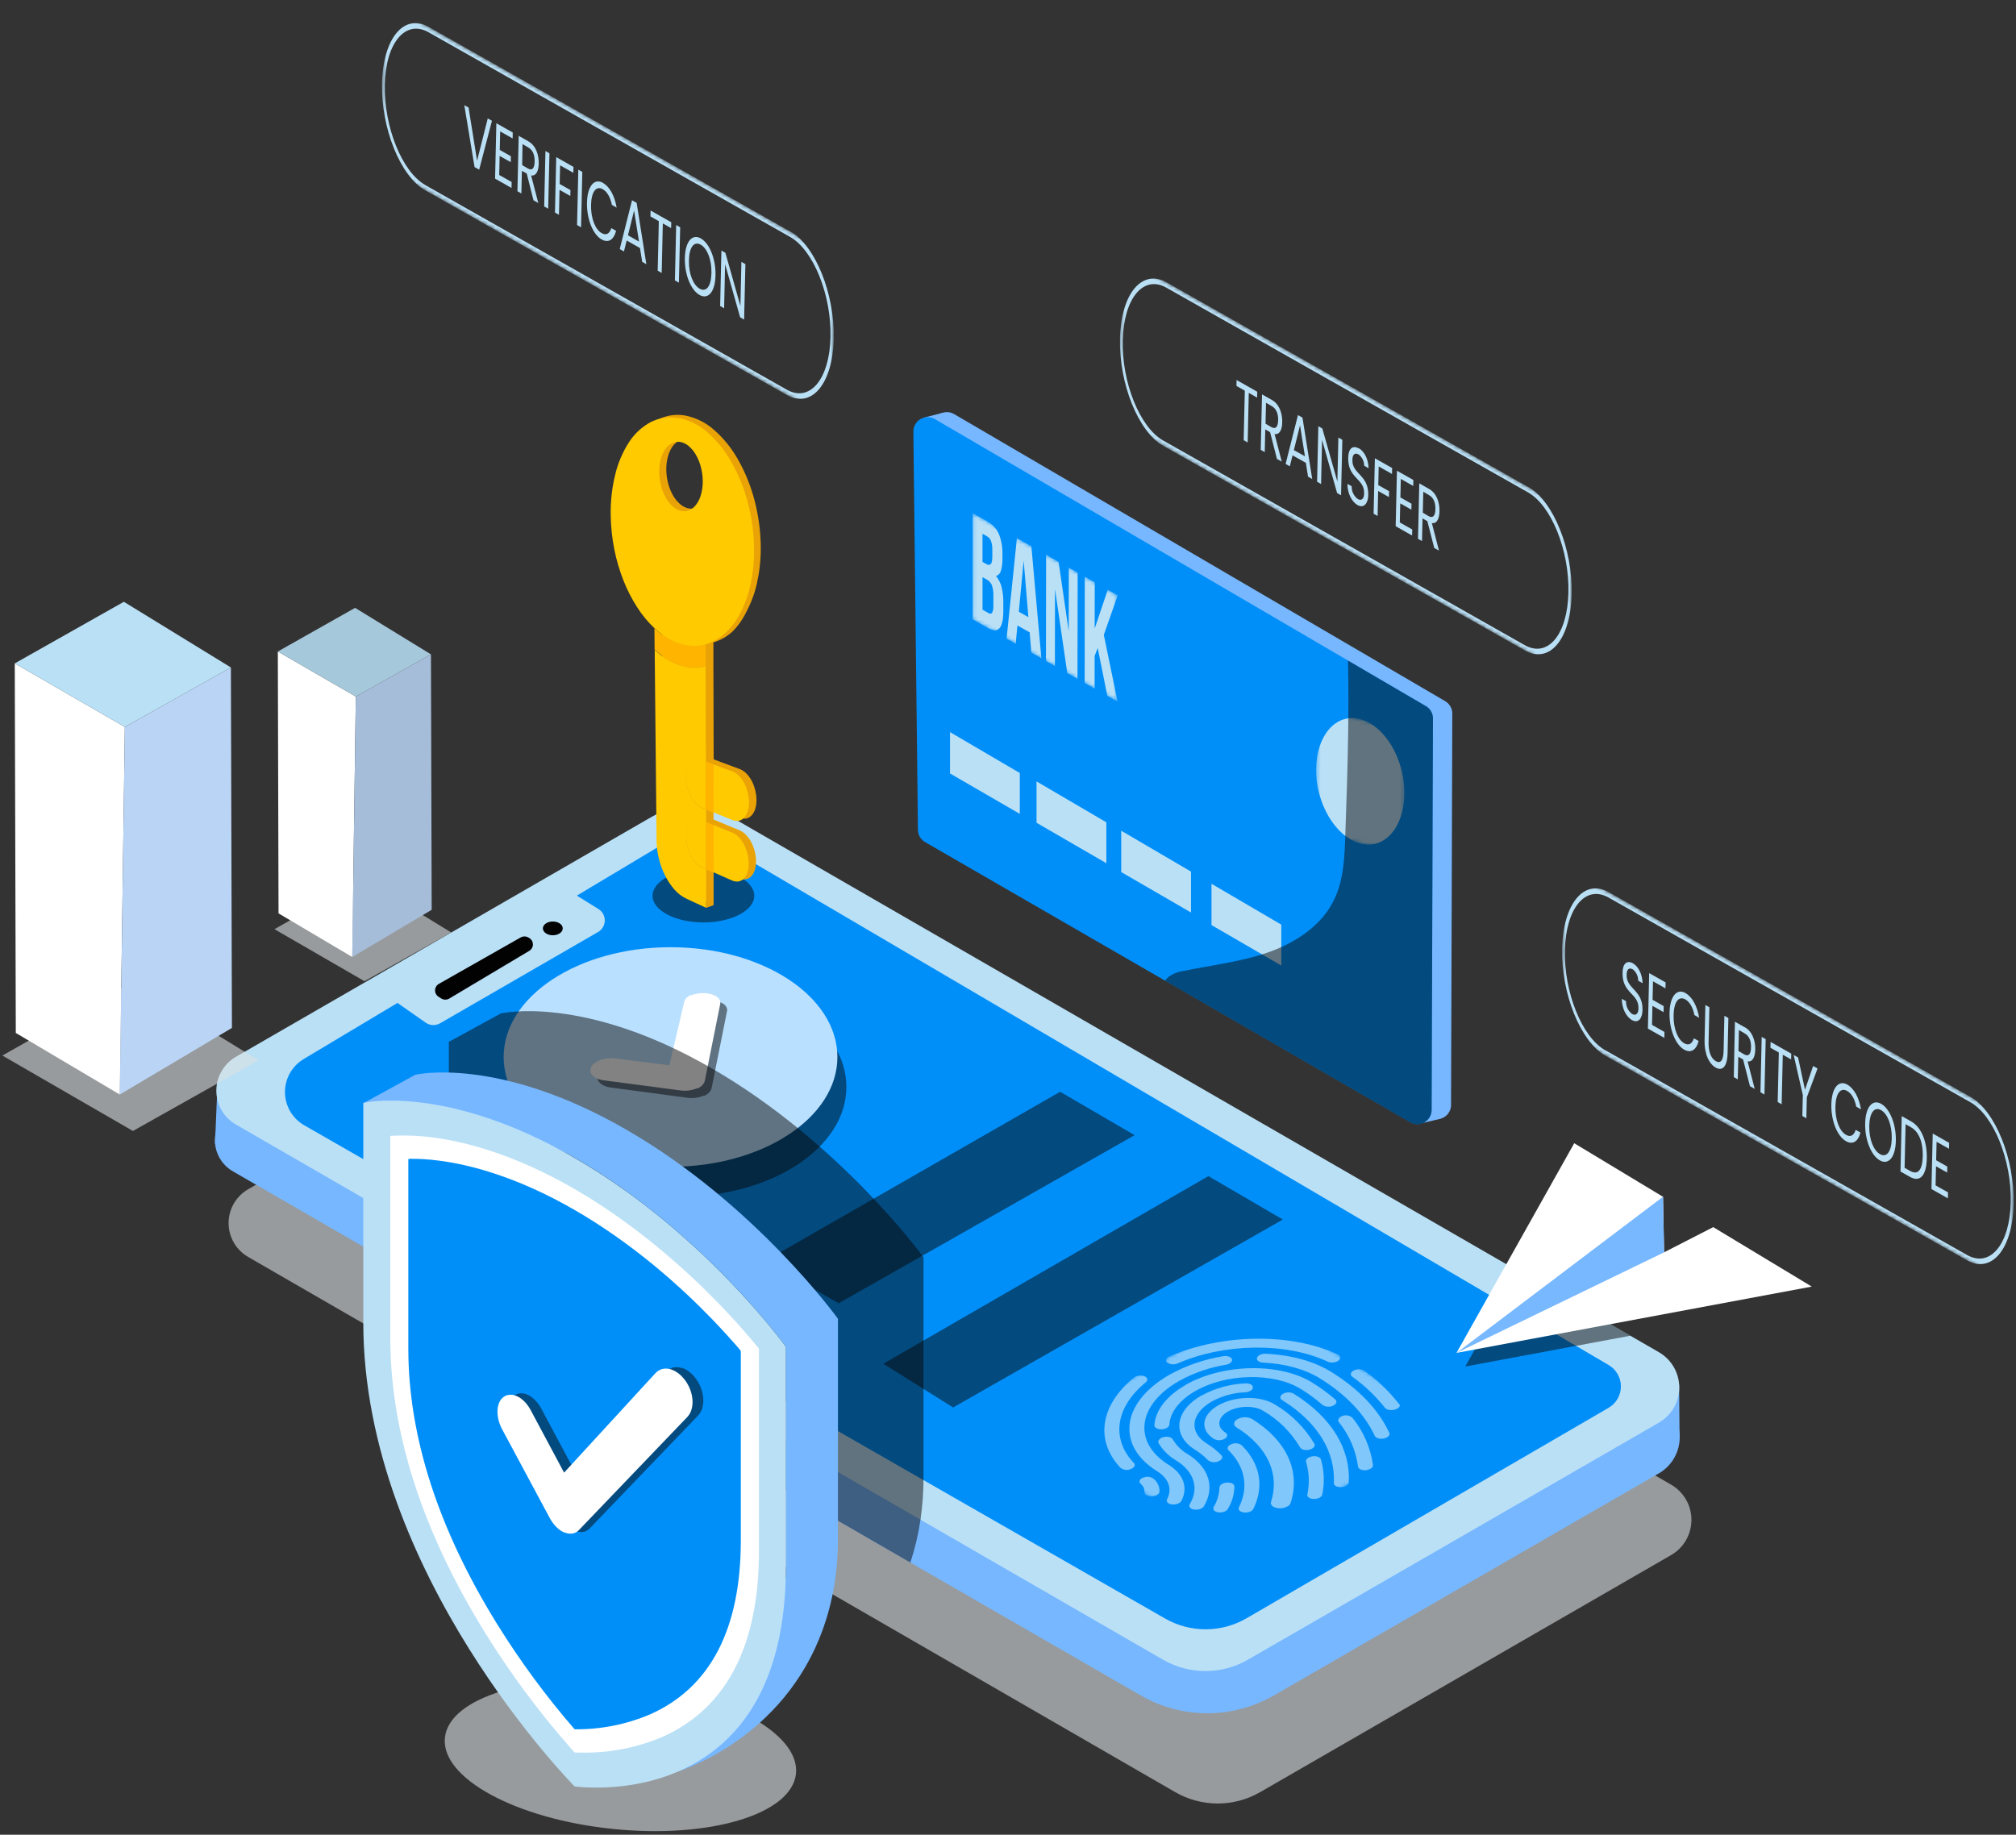
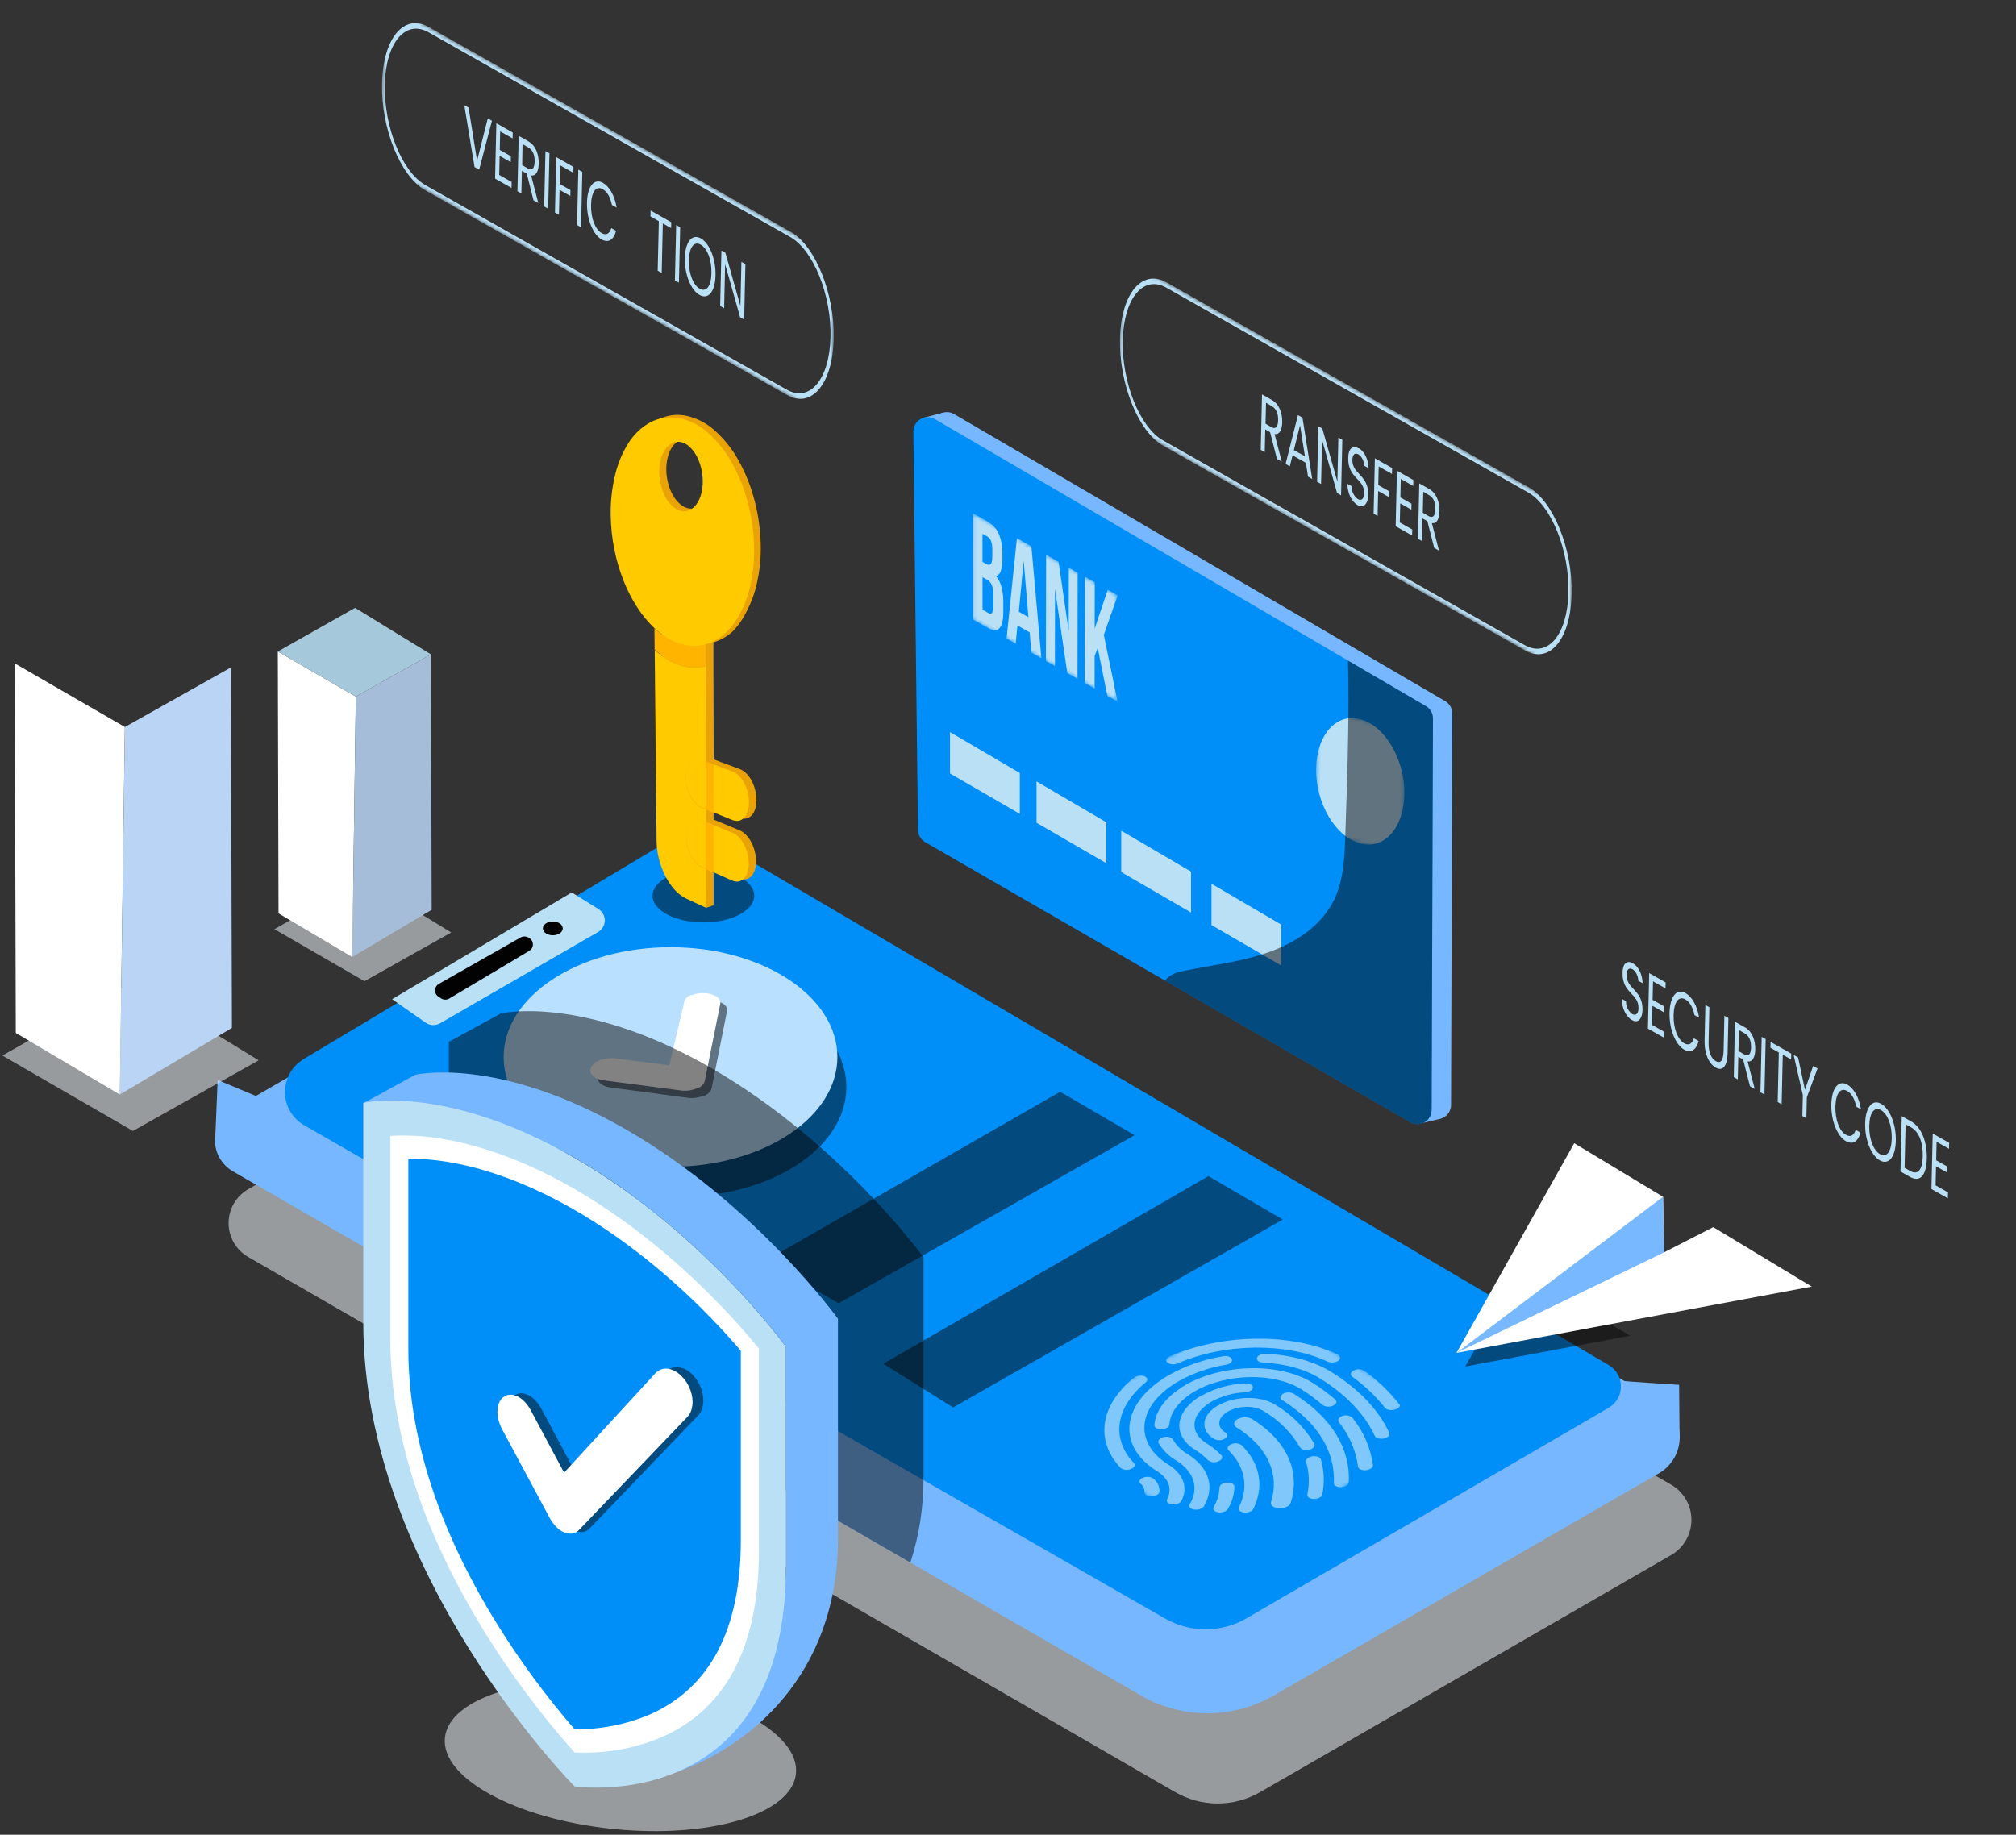
<svg xmlns="http://www.w3.org/2000/svg" width="535" height="487" viewBox="0 0 535 487" fill="none">
  <rect x="0" y="0" width="535" height="487" fill="#333333" stroke="none" />
  <path opacity="0.6" d="M443.462 412.769L334.395 475.696C330.973 477.668 327.094 478.705 323.145 478.705C319.197 478.705 315.317 477.668 311.896 475.696L65.851 333.63C64.274 332.719 62.965 331.41 62.054 329.833C61.143 328.256 60.664 326.467 60.664 324.646C60.664 322.826 61.143 321.037 62.054 319.46C62.965 317.883 64.274 316.574 65.851 315.663L176.134 252.023C179.362 250.155 183.024 249.172 186.753 249.172C190.482 249.172 194.145 250.155 197.372 252.023L406.269 372.587L435.896 389.685L443.472 394.071C445.113 395.019 446.475 396.382 447.423 398.024C448.37 399.666 448.868 401.528 448.867 403.423C448.866 405.318 448.366 407.179 447.417 408.82C446.469 410.461 445.105 411.823 443.462 412.769Z" fill="#DAE1E5" />
  <path d="M440.154 391.102L338.077 450.009C332.702 453.115 326.603 454.751 320.394 454.751C314.186 454.751 308.087 453.115 302.711 450.009L241.593 414.752L119.476 344.212L61.848 310.93C60.387 310.101 59.172 308.899 58.326 307.447C57.481 305.995 57.035 304.344 57.035 302.664C57.035 300.984 57.481 299.334 58.326 297.882C59.172 296.43 60.387 295.228 61.848 294.398L181.005 225.586C181.898 225.065 182.914 224.79 183.948 224.79C184.982 224.79 185.997 225.065 186.89 225.586L440.154 371.801C441.858 372.774 443.274 374.179 444.259 375.876C445.245 377.572 445.763 379.499 445.763 381.461C445.763 383.423 445.245 385.349 444.259 387.046C443.274 388.742 441.858 390.148 440.154 391.12V391.102Z" fill="#77B7FF" />
  <path d="M445.6 367.58L445.719 381.607L427.652 386.505C427.652 386.505 429.708 366.401 430.12 366.501C430.531 366.602 445.6 367.58 445.6 367.58Z" fill="#77B7FF" />
  <path d="M57.762 286.658L57.059 303.61L96.82 302.998L57.762 286.658Z" fill="#77B7FF" />
-   <path d="M440.235 377.614L331.149 440.541C327.727 442.512 323.848 443.55 319.899 443.55C315.951 443.55 312.071 442.512 308.65 440.541L62.605 298.483C61.026 297.574 59.714 296.264 58.802 294.686C57.89 293.108 57.41 291.318 57.41 289.496C57.41 287.673 57.89 285.883 58.802 284.305C59.714 282.727 61.026 281.418 62.605 280.508L172.843 216.868C176.07 215 179.733 214.017 183.462 214.017C187.19 214.017 190.853 215 194.081 216.868L403.023 337.441L432.65 354.539L440.235 358.916C441.876 359.863 443.24 361.226 444.188 362.867C445.135 364.508 445.635 366.37 445.635 368.265C445.635 370.16 445.135 372.022 444.188 373.663C443.24 375.304 441.876 376.667 440.235 377.614Z" fill="#BAE0F6" />
  <path d="M80.589 281.101L105.528 266.178L178.517 222.505C180.09 221.572 181.884 221.08 183.713 221.08C185.541 221.08 187.335 221.572 188.908 222.505L426.901 362.324C427.891 362.904 428.712 363.732 429.282 364.727C429.852 365.721 430.152 366.848 430.152 367.995C430.152 369.141 429.852 370.268 429.282 371.263C428.712 372.258 427.891 373.086 426.901 373.665L330.819 429.529C327.537 431.441 323.808 432.454 320.009 432.467C316.21 432.48 312.475 431.492 309.179 429.602L80.754 298.693C79.21 297.809 77.924 296.537 77.024 295.002C76.124 293.467 75.642 291.723 75.625 289.944C75.609 288.165 76.058 286.413 76.929 284.862C77.8 283.31 79.062 282.014 80.589 281.101Z" fill="#008FF9" />
  <path d="M112.941 271.424L104.059 265.21L151.725 236.881L158.762 241.249C159.294 241.567 159.734 242.018 160.038 242.558C160.342 243.098 160.499 243.708 160.495 244.328C160.49 244.948 160.323 245.556 160.011 246.091C159.699 246.627 159.253 247.071 158.716 247.381L116.779 271.616C116.188 271.954 115.512 272.116 114.832 272.082C114.152 272.048 113.496 271.82 112.941 271.424Z" fill="#BAE0F6" />
  <g style="mix-blend-mode:soft-light">
    <path d="M116.478 261.143L138.154 248.834C138.467 248.654 138.822 248.56 139.182 248.56C139.543 248.56 139.898 248.654 140.211 248.834L140.43 248.962C140.732 249.136 140.982 249.386 141.157 249.687C141.331 249.989 141.423 250.331 141.423 250.68C141.423 251.028 141.331 251.37 141.157 251.672C140.982 251.973 140.732 252.224 140.43 252.398L119.229 265.045C118.897 265.243 118.516 265.343 118.13 265.335C117.744 265.327 117.368 265.211 117.044 265L116.341 264.543C116.056 264.353 115.826 264.094 115.67 263.789C115.515 263.485 115.441 263.146 115.455 262.804C115.469 262.463 115.57 262.131 115.749 261.84C115.928 261.549 116.179 261.309 116.478 261.143Z" fill="#020202" />
  </g>
  <g style="mix-blend-mode:soft-light">
    <path d="M149.339 246.421C149.339 247.445 148.16 248.249 146.698 248.249C145.236 248.249 144.066 247.418 144.066 246.421C144.066 245.425 145.245 244.594 146.698 244.594C148.151 244.594 149.339 245.398 149.339 246.421Z" fill="#020202" />
  </g>
  <g opacity="0.5">
    <mask id="mask0_8907_78607" style="mask-type:luminance" maskUnits="userSpaceOnUse" x="276" y="346" width="110" height="66">
      <path d="M327.587 411.298L276.348 379.478L334.094 346.451L385.333 378.281L327.587 411.298Z" fill="white" />
    </mask>
    <g mask="url(#mask0_8907_78607)">
      <path d="M328.417 376.672C327.32 377.303 327.192 378.299 328.161 378.893C336.651 384.166 339.593 391.513 337.3 398.641C336.943 399.756 338.57 400.606 340.407 400.286C340.846 400.214 341.27 400.065 341.659 399.847C342.045 399.66 342.345 399.334 342.499 398.933C345.122 390.892 341.814 382.594 332.273 376.645C331.746 376.367 331.164 376.209 330.568 376.182C329.973 376.155 329.378 376.26 328.828 376.489L328.453 376.663" fill="white" />
      <path d="M326.465 383.471C325.77 383.873 325.551 384.495 326.044 384.961C330.559 389.448 331.354 394.931 328.786 400.067C328.402 400.834 329.298 401.529 330.614 401.474C331.102 401.462 331.58 401.337 332.012 401.108C332.254 400.979 332.454 400.782 332.588 400.542C335.466 394.785 334.589 388.662 329.508 383.599C329.122 383.322 328.67 383.151 328.197 383.101C327.725 383.051 327.247 383.125 326.812 383.316L326.474 383.471" fill="white" />
      <path d="M323.266 373.035C318.834 375.575 318.359 379.578 322.188 381.954C322.624 382.175 323.108 382.285 323.597 382.275C324.086 382.266 324.566 382.137 324.993 381.899C325.816 381.433 325.907 380.684 325.185 380.236C322.791 378.747 323.102 376.243 325.871 374.662C328.639 373.081 332.852 372.998 335.247 374.488C339.275 376.824 342.636 380.157 345.006 384.166C345.335 384.769 346.459 385.08 347.501 384.778C347.747 384.719 347.984 384.627 348.205 384.504C348.781 384.166 349.046 383.672 348.799 383.224C346.241 378.892 342.613 375.289 338.262 372.761C334.433 370.385 327.698 370.504 323.266 373.035Z" fill="white" />
      <path d="M347.27 386.889C346.758 387.173 346.493 387.602 346.603 388.013C347.434 390.825 347.551 393.8 346.941 396.668C346.74 397.581 348.33 398.203 349.755 397.709C349.915 397.659 350.068 397.592 350.212 397.508C350.371 397.432 350.512 397.325 350.628 397.193C350.744 397.061 350.833 396.907 350.889 396.741C351.549 393.638 351.43 390.419 350.541 387.374C350.359 386.743 349.317 386.387 348.238 386.56C347.898 386.608 347.569 386.72 347.27 386.889Z" fill="white" />
      <path d="M340.453 369.973C339.621 370.449 339.539 371.189 340.261 371.637C349.884 377.613 354.389 385.527 353.968 393.624C353.914 394.62 355.796 395.104 357.149 394.419L357.258 394.364C357.44 394.282 357.598 394.155 357.718 393.995C357.838 393.835 357.915 393.648 357.944 393.45C358.401 384.778 353.594 376.315 343.276 369.9C342.837 369.682 342.352 369.573 341.862 369.583C341.372 369.592 340.892 369.72 340.462 369.955" fill="white" />
      <path d="M318.923 370.349C311.731 374.461 310.936 380.959 317.159 384.824C318.4 385.592 319.539 386.514 320.55 387.566C320.937 387.858 321.394 388.043 321.876 388.101C322.358 388.158 322.846 388.087 323.291 387.895C323.418 387.848 323.54 387.79 323.657 387.721C324.333 387.328 324.571 386.725 324.114 386.259C322.952 385.058 321.644 384.008 320.221 383.134C315.423 380.164 316.035 375.165 321.573 372.003C324.308 370.511 327.352 369.672 330.465 369.554C330.936 369.536 331.396 369.408 331.808 369.179C331.992 369.099 332.151 368.972 332.271 368.812C332.391 368.652 332.468 368.464 332.494 368.265C332.494 367.607 331.626 367.132 330.538 367.187C326.489 367.351 322.531 368.442 318.969 370.376" fill="white" />
      <path d="M324.314 393.889C324.13 393.97 323.969 394.096 323.848 394.256C323.726 394.416 323.648 394.604 323.619 394.803C323.562 396.632 323.037 398.417 322.093 399.985C321.691 400.679 322.367 401.374 323.546 401.447C324.139 401.485 324.73 401.358 325.255 401.081C325.492 400.953 325.691 400.764 325.831 400.533C326.932 398.736 327.54 396.681 327.594 394.575C327.594 393.926 326.726 393.451 325.611 393.515C325.156 393.535 324.712 393.66 324.314 393.88" fill="white" />
      <path d="M355.806 376.05C355.129 376.443 354.965 377.046 355.33 377.513C358.058 380.906 359.811 384.978 360.402 389.292C360.521 390.261 362.468 390.571 363.646 389.895C363.737 389.849 363.823 389.794 363.902 389.731C364.048 389.641 364.167 389.514 364.248 389.363C364.328 389.212 364.367 389.043 364.359 388.872C363.719 384.254 361.823 379.901 358.876 376.288C358.474 375.954 357.983 375.744 357.463 375.686C356.944 375.627 356.418 375.722 355.952 375.959L355.769 376.05" fill="white" />
      <path d="M314.582 367.653C309.601 370.504 306.604 374.369 306.357 378.281C306.312 378.93 307.171 379.423 308.267 379.377C308.75 379.366 309.222 379.241 309.647 379.012C309.829 378.93 309.986 378.803 310.105 378.643C310.223 378.483 310.298 378.295 310.323 378.098C310.533 374.826 313.065 371.6 317.186 369.234C325.484 364.482 338.086 364.253 345.269 368.713C347.289 369.957 349.202 371.366 350.99 372.926C351.393 373.186 351.856 373.341 352.335 373.376C352.814 373.411 353.294 373.325 353.731 373.127L353.969 373.008C354.7 372.587 354.883 371.929 354.353 371.463C352.446 369.814 350.411 368.319 348.266 366.995C339.649 361.64 324.506 361.923 314.573 367.616" fill="white" />
      <path d="M308.086 381.726C307.474 382.082 307.227 382.639 307.483 383.096C308.632 384.983 310.234 386.554 312.144 387.666C317.069 390.718 318.193 395.205 315.735 399.244C315.351 399.865 315.854 400.514 316.868 400.679C317.566 400.793 318.282 400.674 318.906 400.341C319.131 400.223 319.323 400.05 319.463 399.838C322.406 394.986 321.054 389.612 315.15 385.948C313.53 385.011 312.182 383.67 311.239 382.055C310.873 381.397 309.566 381.141 308.497 381.534C308.37 381.576 308.247 381.631 308.132 381.698" fill="white" />
      <path d="M334.232 359.693C333.934 359.839 333.7 360.089 333.574 360.396C333.383 361.045 334.086 361.621 335.165 361.676C341.114 361.968 346.341 363.43 350.298 365.879C357.216 370.175 362.114 375.31 364.837 381.132C365.13 381.744 366.217 382.045 367.277 381.817C367.552 381.758 367.817 381.659 368.063 381.525C368.621 381.205 368.895 380.73 368.675 380.291C365.797 374.132 360.615 368.703 353.304 364.161C348.735 361.329 342.731 359.656 335.896 359.318C335.317 359.287 334.742 359.417 334.232 359.693Z" fill="white" />
      <path d="M310.251 364.956C297.53 372.267 296.114 383.727 307.125 390.544C310.269 392.5 311.092 395.314 309.721 397.928C309.437 398.467 309.794 399.006 310.58 399.235C311.362 399.447 312.195 399.352 312.91 398.97C313.16 398.837 313.369 398.638 313.513 398.394C315.295 395.013 314.226 391.357 310.141 388.817C300.564 382.868 301.789 372.889 312.883 366.556C316.762 364.405 320.986 362.946 325.366 362.242C325.686 362.187 325.995 362.079 326.28 361.922C326.791 361.63 327.066 361.2 326.929 360.78C326.737 360.159 325.704 359.793 324.626 359.976C319.586 360.788 314.726 362.467 310.26 364.938" fill="white" />
      <path d="M359.161 363.823C358.384 364.262 358.247 364.966 358.86 365.423C362.116 367.744 365.029 370.513 367.514 373.647C368.144 374.461 369.853 374.433 370.822 373.885C371.003 373.801 371.162 373.674 371.283 373.514C371.404 373.355 371.484 373.168 371.516 372.971C368.832 369.474 365.645 366.395 362.058 363.833C361.634 363.594 361.159 363.463 360.672 363.452C360.186 363.441 359.705 363.55 359.271 363.769L359.161 363.833" fill="white" />
      <path d="M310.161 360.141C309.43 360.561 309.247 361.21 309.795 361.676C310.198 361.938 310.661 362.094 311.14 362.129C311.62 362.164 312.1 362.077 312.537 361.877C325.002 356.467 341.378 356.284 352.353 361.429C352.776 361.6 353.231 361.676 353.686 361.651C354.141 361.626 354.584 361.5 354.985 361.283L355.168 361.164C355.317 361.076 355.437 360.947 355.516 360.793C355.594 360.638 355.627 360.465 355.611 360.293C355.595 360.12 355.53 359.956 355.424 359.819C355.318 359.682 355.175 359.578 355.013 359.519C342.73 353.753 324.39 353.963 310.408 360.013L310.161 360.141Z" fill="white" />
      <path d="M301.186 365.486C301.093 365.54 301.004 365.601 300.921 365.669C291.929 372.98 290.539 382.42 297.384 389.63C297.765 389.91 298.212 390.086 298.681 390.142C299.15 390.198 299.626 390.132 300.062 389.95C300.191 389.903 300.317 389.845 300.436 389.776C301.122 389.383 301.35 388.78 300.893 388.314C294.789 381.872 296.032 373.473 304.046 366.921C304.722 366.364 304.567 365.642 303.708 365.294C303.297 365.15 302.861 365.093 302.427 365.126C301.993 365.159 301.57 365.282 301.186 365.486Z" fill="white" />
      <path d="M303.076 392.308C302.354 392.729 302.162 393.387 302.711 393.853C303.04 394.11 303.304 394.443 303.478 394.823C303.653 395.203 303.735 395.619 303.716 396.037C303.72 396.242 303.788 396.44 303.911 396.604C304.034 396.768 304.206 396.889 304.401 396.951C304.829 397.116 305.287 397.187 305.744 397.158C306.202 397.13 306.648 397.003 307.052 396.786C307.218 396.711 307.364 396.598 307.477 396.454C307.59 396.311 307.666 396.143 307.7 395.964C307.731 395.315 307.61 394.668 307.347 394.075C307.083 393.482 306.685 392.958 306.183 392.546C305.843 392.286 305.447 392.109 305.027 392.03C304.606 391.951 304.173 391.971 303.762 392.089C303.522 392.145 303.291 392.234 303.076 392.354" fill="white" />
    </g>
  </g>
  <path d="M247.497 113.228L248.712 218.978C248.717 219.636 248.895 220.28 249.227 220.848C249.559 221.415 250.033 221.886 250.604 222.213L379.401 296.564C379.976 296.896 380.627 297.07 381.29 297.071C381.953 297.072 382.604 296.898 383.179 296.568C383.753 296.237 384.231 295.762 384.564 295.188C384.897 294.615 385.074 293.965 385.076 293.302L385.405 189.397C385.406 188.734 385.234 188.083 384.905 187.508C384.576 186.932 384.103 186.452 383.532 186.116L253.217 109.92C252.639 109.575 251.979 109.39 251.305 109.386C250.631 109.381 249.969 109.557 249.385 109.894C248.802 110.231 248.32 110.718 247.988 111.304C247.656 111.89 247.486 112.554 247.497 113.228Z" fill="#77B7FF" />
-   <path d="M377.812 298.017L382.226 296.948L376.633 289.189L377.812 298.017Z" fill="#77B7FF" />
+   <path d="M377.812 298.017L382.226 296.948L376.633 289.189L377.812 298.017" fill="#77B7FF" />
  <path d="M245.129 110.87L250.192 109.563L250.63 122.065L245.129 110.87Z" fill="#77B7FF" />
  <path d="M380.278 190.713L379.921 294.618C379.919 295.28 379.744 295.931 379.412 296.504C379.08 297.077 378.603 297.553 378.03 297.884C377.456 298.215 376.806 298.39 376.143 298.391C375.481 298.392 374.83 298.219 374.255 297.889L309.208 260.312L245.503 223.52C244.931 223.197 244.455 222.728 244.121 222.162C243.787 221.596 243.608 220.952 243.602 220.295L242.387 114.553C242.38 113.883 242.55 113.222 242.882 112.639C243.213 112.056 243.693 111.571 244.272 111.234C244.852 110.897 245.51 110.719 246.181 110.72C246.852 110.72 247.51 110.898 248.089 111.236L357.751 175.342L378.432 187.433C378.998 187.772 379.465 188.253 379.789 188.828C380.113 189.404 380.281 190.053 380.278 190.713Z" fill="#008FF9" />
  <path d="M252.109 194.323V205.299L270.633 216.027V205.18L252.109 194.323Z" fill="#BAE0F6" />
  <path d="M275.074 207.409V218.385L293.598 229.122V218.266L275.074 207.409Z" fill="#BAE0F6" />
  <path d="M297.547 220.495V231.47L316.071 242.208V231.352L297.547 220.495Z" fill="#BAE0F6" />
  <path d="M321.5 234.578V245.544L340.024 256.282V245.426L321.5 234.578Z" fill="#BAE0F6" />
  <mask id="mask1_8907_78607" style="mask-type:luminance" maskUnits="userSpaceOnUse" x="349" y="187" width="24" height="41">
    <path d="M349.18 220.587L349.426 187.661L372.848 194.186L372.602 227.112L349.18 220.587Z" fill="white" />
  </mask>
  <g mask="url(#mask1_8907_78607)">
    <path d="M361.143 190.924C354.673 189.096 349.373 195.027 349.263 204.12C349.154 213.212 354.39 222.049 360.86 223.85C367.33 225.65 372.621 219.737 372.694 210.644C372.768 201.552 367.577 192.724 361.107 190.924" fill="#BAE0F6" />
  </g>
  <mask id="mask2_8907_78607" style="mask-type:luminance" maskUnits="userSpaceOnUse" x="258" y="136" width="39" height="51">
    <path d="M258.098 164.395L258.134 136.193L296.616 158.025L296.58 186.236L258.098 164.395Z" fill="white" />
  </mask>
  <g mask="url(#mask2_8907_78607)">
    <path d="M260.739 161.863V153.191L261.918 153.858C262.508 154.185 262.969 154.704 263.224 155.329C263.533 156.275 263.667 157.269 263.617 158.263V160.702C263.695 161.383 263.574 162.072 263.27 162.686C263.032 162.951 262.694 162.969 262.237 162.686L260.73 161.827M260.73 149.124V141.676L262.009 142.398C262.487 142.683 262.847 143.131 263.023 143.659C263.264 144.437 263.372 145.249 263.343 146.063V147.634C263.343 148.768 263.197 149.462 262.914 149.727C262.63 149.992 262.256 149.992 261.753 149.727L260.72 149.142M262.082 138.432L258.098 136.175V164.376L262.247 166.734C263.572 167.483 264.577 167.483 265.244 166.734C265.911 165.985 266.258 164.504 266.258 162.32V160.026C266.281 158.658 266.137 157.293 265.829 155.96C265.562 154.829 265.044 153.773 264.312 152.871C264.623 152.786 264.906 152.62 265.132 152.391C265.358 152.161 265.52 151.876 265.6 151.564C265.919 150.473 266.061 149.337 266.021 148.201V147.196C266.083 145.355 265.772 143.521 265.107 141.804C264.509 140.398 263.457 139.233 262.119 138.496" fill="#BAE0F6" />
    <path d="M270.369 162.411L271.658 148.822L272.91 163.809L270.369 162.375M273.723 145.012L269.867 142.818L267.125 169.503L269.538 170.874L270.004 166.021L273.248 167.849L273.696 173.222L276.355 174.73L273.705 145.002" fill="#BAE0F6" />
    <path d="M285.987 151.993L283.638 150.659L283.611 167.538L280.924 149.124L277.616 147.241L277.57 175.452L279.946 176.795L279.974 156.361L283.236 178.659L285.941 180.204L285.987 151.993Z" fill="#BAE0F6" />
    <path d="M296.617 158.025L293.976 156.527L290.503 166.844L290.521 154.562L287.88 153.072L287.844 181.274L290.485 182.772L290.494 174.109L291.307 171.989L293.857 184.691L296.58 186.236L292.925 168.507L296.617 158.025Z" fill="#BAE0F6" />
  </g>
  <g style="mix-blend-mode:soft-light" opacity="0.5">
    <path d="M380.277 190.713L379.921 294.617C379.919 295.28 379.743 295.93 379.411 296.503C379.079 297.076 378.603 297.552 378.029 297.884C377.456 298.215 376.805 298.39 376.143 298.39C375.48 298.391 374.829 298.218 374.255 297.889L309.207 260.311C309.439 259.936 309.729 259.6 310.066 259.315C311.241 258.468 312.606 257.922 314.041 257.725C321.544 256.163 329.239 255.331 336.476 252.809C343.714 250.287 350.659 245.772 354.013 238.882C356.554 233.664 356.809 227.669 357.01 221.857C357.321 212.828 357.641 203.808 357.769 194.779C357.879 188.309 357.879 181.83 357.723 175.342L378.404 187.432C378.975 187.768 379.448 188.248 379.777 188.823C380.105 189.399 380.278 190.05 380.277 190.713Z" fill="#050505" />
  </g>
  <path opacity="0.6" d="M96.51 233.262L72.832 246.631L96.729 260.44L119.74 247.509L96.51 233.262Z" fill="#DAE1E5" />
  <path d="M73.727 172.93L73.918 242.437L93.475 254.015L94.425 184.892L73.727 172.93Z" fill="white" />
  <path d="M114.367 173.688L94.427 184.892L93.477 254.016L114.559 241.487L114.367 173.688Z" fill="#A6BDDA" />
  <path d="M94.233 161.342L73.727 172.929L94.425 184.892L114.365 173.688L94.233 161.342Z" fill="#A6C8DB" />
  <g style="mix-blend-mode:soft-light" opacity="0.5">
    <path d="M180.328 317.656C204.786 317.656 224.613 304.609 224.613 288.514C224.613 272.419 204.786 259.371 180.328 259.371C155.87 259.371 136.043 272.419 136.043 288.514C136.043 304.609 155.87 317.656 180.328 317.656Z" fill="#050505" />
  </g>
  <path d="M177.941 309.705C202.399 309.705 222.226 296.658 222.226 280.563C222.226 264.468 202.399 251.42 177.941 251.42C153.483 251.42 133.656 264.468 133.656 280.563C133.656 296.658 153.483 309.705 177.941 309.705Z" fill="#BAE0FF" />
  <g style="mix-blend-mode:soft-light" opacity="0.5">
    <path d="M185.274 265.987C185.048 266.087 184.831 266.207 184.625 266.343C184.433 266.464 184.255 266.605 184.095 266.764C183.952 266.904 183.826 267.06 183.72 267.23C183.613 267.387 183.539 267.564 183.501 267.751L179.526 284.666L165.114 282.838C164.723 282.794 164.329 282.773 163.935 282.774C163.55 282.784 163.165 282.818 162.784 282.875C162.412 282.927 162.045 283.01 161.687 283.122C161.347 283.22 161.014 283.342 160.691 283.487C160.48 283.587 160.276 283.7 160.079 283.825C159.897 283.938 159.723 284.064 159.558 284.2C159.401 284.329 159.258 284.473 159.128 284.629C159.004 284.775 158.897 284.935 158.809 285.105C158.604 285.465 158.524 285.882 158.58 286.293C158.654 286.693 158.844 287.062 159.128 287.353C159.473 287.711 159.887 287.997 160.344 288.194C160.925 288.446 161.541 288.606 162.172 288.669L182.432 291.383C182.795 291.43 183.162 291.454 183.528 291.456C183.892 291.455 184.255 291.43 184.616 291.383C184.97 291.34 185.321 291.272 185.667 291.182C186.001 291.094 186.328 290.981 186.644 290.844H186.727H186.8H186.882C186.906 290.849 186.931 290.849 186.955 290.844C187.208 290.723 187.45 290.579 187.677 290.414C187.886 290.271 188.077 290.102 188.244 289.912C188.4 289.748 188.532 289.563 188.637 289.363C188.739 289.18 188.813 288.983 188.856 288.778L192.941 268.354C193.012 268.001 192.953 267.635 192.776 267.321C192.569 266.954 192.278 266.641 191.927 266.407C191.497 266.134 191.029 265.927 190.537 265.795C189.942 265.626 189.328 265.53 188.71 265.512C188.39 265.493 188.07 265.493 187.75 265.512C187.43 265.512 187.12 265.576 186.836 265.631C186.549 265.684 186.266 265.755 185.986 265.841C185.721 265.92 185.462 266.018 185.21 266.133" fill="#050505" />
  </g>
  <path d="M183.373 264.067C183.15 264.173 182.933 264.292 182.724 264.424C182.54 264.55 182.365 264.69 182.203 264.844C182.055 264.985 181.926 265.145 181.819 265.319C181.722 265.478 181.648 265.651 181.6 265.831L177.634 282.756L163.213 280.928C162.826 280.875 162.435 280.853 162.044 280.864C161.655 280.869 161.267 280.903 160.883 280.964C160.513 281.019 160.146 281.098 159.787 281.202C159.445 281.301 159.112 281.426 158.79 281.577C158.583 281.673 158.381 281.783 158.187 281.906C158 282.019 157.823 282.147 157.657 282.289C157.501 282.419 157.357 282.562 157.228 282.719C157.102 282.863 156.994 283.023 156.908 283.194C156.704 283.551 156.627 283.967 156.689 284.373C156.757 284.776 156.945 285.148 157.228 285.442C157.573 285.798 157.986 286.081 158.443 286.274C159.025 286.525 159.641 286.688 160.271 286.758L180.622 289.436C180.985 289.487 181.352 289.512 181.719 289.509C182.082 289.511 182.446 289.489 182.806 289.445C183.161 289.4 183.512 289.329 183.857 289.235C184.191 289.151 184.518 289.041 184.835 288.906H184.917H185H185.073H185.155C185.407 288.78 185.649 288.633 185.877 288.467C186.079 288.322 186.266 288.157 186.434 287.974C186.593 287.81 186.728 287.626 186.836 287.425C186.936 287.239 187.007 287.039 187.047 286.831L191.141 266.416C191.203 266.059 191.142 265.692 190.967 265.374C190.758 265.021 190.466 264.723 190.117 264.506C189.692 264.229 189.226 264.019 188.737 263.885C188.141 263.72 187.528 263.628 186.91 263.61C186.587 263.592 186.263 263.592 185.941 263.61C185.634 263.631 185.329 263.67 185.027 263.729C184.736 263.776 184.449 263.843 184.168 263.93C183.894 264.022 183.638 264.113 183.391 264.223" fill="white" />
  <g style="mix-blend-mode:soft-light" opacity="0.5">
    <path d="M202.965 334.735L281.336 289.783L301.094 301.307L222.558 345.93L202.965 334.735Z" fill="#050505" />
  </g>
  <g style="mix-blend-mode:soft-light" opacity="0.5">
    <path d="M234.41 361.978L320.677 312.173L340.435 323.696L252.934 373.583L234.41 361.978Z" fill="#050505" />
  </g>
  <path opacity="0.6" d="M34.953 260.787L0.629 280.17L35.273 300.192L68.638 281.44L34.953 260.787Z" fill="#DAE1E5" />
  <path d="M3.918 176.082L4.192 274.175L31.79 290.523L33.134 192.97L3.918 176.082Z" fill="white" />
  <path d="M61.274 177.161L33.136 192.971L31.793 290.524L61.548 272.841L61.274 177.161Z" fill="#BAD4F5" />
-   <path d="M32.869 159.733L3.918 176.082L33.134 192.97L61.271 177.16L32.869 159.733Z" fill="#BAE0F6" />
  <g style="mix-blend-mode:soft-light" opacity="0.5">
    <path d="M200.168 237.758C200.168 241.669 194.128 244.84 186.671 244.84C179.214 244.84 173.164 241.669 173.164 237.758C173.164 233.847 179.214 230.685 186.671 230.685C194.128 230.685 200.168 233.81 200.168 237.758Z" fill="#050505" />
  </g>
  <path d="M198.129 162.274C199.37 159.927 200.292 157.426 200.87 154.835C201.547 151.814 201.887 148.728 201.885 145.633C201.889 141.385 201.355 137.153 200.295 133.04C199.32 129.208 197.845 125.521 195.908 122.074C194.246 119.077 192.082 116.388 189.511 114.123C187.35 112.197 184.717 110.879 181.881 110.303C179.391 109.846 176.821 110.225 174.57 111.382C172.231 112.635 170.252 114.466 168.822 116.7C167.122 119.321 165.885 122.214 165.166 125.254C164.281 128.84 163.872 132.527 163.951 136.22C164.003 139.222 164.324 142.213 164.91 145.157C165.471 147.965 166.279 150.717 167.323 153.382C168.304 155.881 169.529 158.278 170.978 160.537C172.294 162.599 173.863 164.487 175.648 166.158L175.703 171.741L176.196 222.56C176.22 224.186 176.438 225.803 176.845 227.376C177.232 228.919 177.793 230.412 178.518 231.827C179.175 233.149 180.005 234.378 180.985 235.482C181.835 236.453 182.869 237.245 184.028 237.813L189.374 240.307V230.072L196.246 233.115C196.522 233.243 196.814 233.329 197.114 233.371C197.387 233.417 197.665 233.417 197.937 233.371C198.195 233.323 198.445 233.237 198.677 233.115C198.919 232.984 199.141 232.818 199.335 232.622C199.544 232.411 199.725 232.175 199.874 231.918C200.038 231.626 200.176 231.321 200.285 231.004C200.403 230.65 200.488 230.286 200.541 229.917C200.606 229.5 200.636 229.078 200.633 228.656C200.635 227.764 200.521 226.877 200.295 226.015C200.09 225.164 199.783 224.342 199.381 223.566C199.012 222.849 198.541 222.19 197.983 221.61C197.505 221.093 196.927 220.679 196.283 220.395L191.403 218.375L189.365 217.525V214.217L191.403 215.049L196.292 217.041C196.582 217.165 196.891 217.242 197.206 217.269C197.478 217.315 197.756 217.315 198.028 217.269C198.292 217.213 198.545 217.114 198.778 216.977C199.021 216.832 199.242 216.654 199.436 216.447C199.647 216.223 199.831 215.974 199.984 215.707C200.146 215.414 200.284 215.108 200.395 214.793C200.512 214.428 200.601 214.056 200.66 213.678C200.72 213.251 200.75 212.82 200.752 212.389C200.751 211.486 200.634 210.586 200.404 209.712C200.2 208.861 199.893 208.039 199.49 207.263C199.116 206.553 198.642 205.901 198.083 205.325C197.598 204.82 197.013 204.422 196.365 204.155L191.449 202.328L189.392 201.551L189.319 176.256V170.498C191.192 169.95 192.914 168.981 194.355 167.665C195.911 166.096 197.187 164.273 198.129 162.274ZM177.247 121.224C177.484 120.279 177.883 119.382 178.426 118.574C178.888 117.893 179.518 117.342 180.254 116.974C180.943 116.629 181.729 116.526 182.484 116.682C183.328 116.862 184.11 117.263 184.75 117.842C185.487 118.517 186.105 119.311 186.578 120.191C187.143 121.2 187.573 122.278 187.857 123.399C188.166 124.593 188.326 125.821 188.332 127.054C188.347 128.236 188.197 129.414 187.885 130.554C187.627 131.499 187.203 132.39 186.633 133.186C186.17 133.851 185.539 134.38 184.805 134.721C184.1 135.028 183.313 135.096 182.566 134.913C181.735 134.698 180.971 134.277 180.345 133.689C179.61 133.016 178.992 132.225 178.518 131.349C177.973 130.362 177.559 129.308 177.284 128.215C176.983 127.035 176.826 125.823 176.818 124.605C176.803 123.463 176.947 122.325 177.247 121.224Z" fill="#EAA306" />
  <path d="M173.684 166.825L174.241 223.237C174.262 224.862 174.477 226.479 174.881 228.053C175.271 229.594 175.832 231.087 176.553 232.503C177.214 233.823 178.044 235.052 179.02 236.159C179.872 237.128 180.906 237.92 182.064 238.489L187.419 240.984V230.749L186.313 230.255C185.697 229.969 185.146 229.558 184.695 229.049C184.166 228.478 183.719 227.835 183.37 227.139C182.583 225.618 182.161 223.935 182.137 222.223C182.136 221.816 182.163 221.41 182.219 221.007C182.263 220.645 182.34 220.287 182.447 219.938C182.542 219.622 182.667 219.316 182.822 219.024C182.961 218.767 183.129 218.528 183.325 218.311C183.505 218.117 183.711 217.948 183.937 217.809C184.156 217.679 184.393 217.583 184.641 217.526C184.901 217.484 185.166 217.484 185.427 217.526C185.72 217.556 186.007 217.634 186.276 217.754L187.382 218.211V214.903L186.267 214.455C185.646 214.184 185.089 213.785 184.631 213.285C184.102 212.719 183.653 212.083 183.297 211.394C182.902 210.646 182.595 209.855 182.383 209.036C182.162 208.192 182.048 207.323 182.045 206.45C182.036 206.034 182.061 205.619 182.118 205.207C182.167 204.838 182.246 204.474 182.356 204.119C182.453 203.804 182.578 203.498 182.731 203.206C182.873 202.939 183.041 202.688 183.233 202.456C183.416 202.252 183.625 202.074 183.855 201.926C184.072 201.779 184.313 201.671 184.568 201.606C184.824 201.54 185.089 201.515 185.353 201.533C185.644 201.563 185.93 201.631 186.203 201.734L187.327 202.155L187.254 176.859C186.714 177.001 186.164 177.102 185.609 177.161C185.048 177.228 184.483 177.249 183.919 177.225C183.339 177.204 182.762 177.143 182.192 177.042C181.595 176.929 181.006 176.78 180.428 176.594C179.827 176.393 179.238 176.158 178.664 175.891C178.081 175.618 177.513 175.313 176.964 174.977C176.4 174.624 175.854 174.243 175.329 173.834C174.789 173.423 174.268 172.975 173.757 172.5L173.702 166.907" fill="#FFCA00" />
  <path d="M194.266 221.016L189.386 218.988V231.599L187.367 230.685V218.129L186.261 217.672C185.991 217.551 185.705 217.474 185.411 217.443C185.151 217.402 184.885 217.402 184.625 217.443C184.377 217.501 184.14 217.596 183.921 217.726C183.695 217.865 183.489 218.034 183.309 218.229C183.114 218.446 182.945 218.685 182.807 218.942C182.652 219.233 182.526 219.539 182.432 219.856C182.324 220.205 182.248 220.562 182.203 220.925C182.147 221.328 182.12 221.734 182.121 222.14C182.145 223.853 182.568 225.536 183.355 227.057C183.704 227.753 184.15 228.396 184.68 228.967C185.131 229.476 185.681 229.886 186.297 230.173L187.403 230.667L194.266 233.71C194.557 233.837 194.865 233.924 195.18 233.966C195.45 234.007 195.724 234.007 195.993 233.966C196.256 233.919 196.509 233.829 196.743 233.701C196.987 233.575 197.209 233.412 197.401 233.216C197.606 232.999 197.787 232.76 197.94 232.503C198.105 232.213 198.24 231.907 198.342 231.59C198.462 231.232 198.551 230.866 198.607 230.493C198.667 230.078 198.698 229.66 198.698 229.241C198.695 228.347 198.582 227.457 198.36 226.591C198.15 225.745 197.844 224.926 197.446 224.151C197.072 223.438 196.601 222.78 196.048 222.195C195.568 221.677 194.986 221.263 194.339 220.98" fill="#FFCA00" />
  <path d="M194.283 204.732L189.357 202.904V215.698L187.319 214.866V202.072L186.195 201.652C185.922 201.548 185.636 201.481 185.345 201.451C185.081 201.433 184.816 201.458 184.559 201.524C184.305 201.589 184.064 201.697 183.846 201.844C183.616 201.992 183.407 202.17 183.225 202.374C183.033 202.606 182.864 202.857 182.722 203.123C182.57 203.416 182.444 203.722 182.348 204.037C182.238 204.392 182.158 204.756 182.11 205.125C182.052 205.536 182.028 205.952 182.037 206.367C182.04 207.24 182.153 208.109 182.375 208.954C182.587 209.772 182.894 210.564 183.289 211.311C183.644 212 184.093 212.637 184.623 213.203C185.081 213.703 185.638 214.101 186.259 214.373L187.374 214.821L194.301 217.644C194.591 217.769 194.9 217.846 195.215 217.873C195.487 217.919 195.765 217.919 196.037 217.873C196.304 217.816 196.56 217.718 196.796 217.58C197.037 217.433 197.258 217.255 197.454 217.05C197.661 216.825 197.842 216.576 197.993 216.31C198.162 216.021 198.3 215.715 198.404 215.396C198.529 215.034 198.617 214.661 198.669 214.281C198.732 213.855 198.765 213.424 198.77 212.993C198.764 212.089 198.648 211.19 198.422 210.315C198.215 209.466 197.909 208.644 197.508 207.866C197.136 207.155 196.662 206.502 196.101 205.929C195.614 205.426 195.029 205.028 194.383 204.759" fill="#FFCA00" />
  <path d="M173.684 166.825L173.738 172.418C174.25 172.893 174.771 173.332 175.31 173.752C175.836 174.16 176.382 174.542 176.946 174.894C177.495 175.23 178.063 175.535 178.646 175.808C179.22 176.076 179.809 176.31 180.41 176.512C180.988 176.697 181.577 176.847 182.173 176.959C182.744 177.06 183.321 177.121 183.9 177.142C184.465 177.167 185.03 177.146 185.591 177.078C186.146 177.019 186.696 176.919 187.236 176.777V171.019C186.697 171.173 186.147 171.286 185.591 171.358C185.031 171.431 184.465 171.458 183.9 171.44C183.318 171.43 182.738 171.375 182.164 171.275C181.564 171.175 180.971 171.031 180.391 170.846C179.79 170.658 179.2 170.432 178.628 170.17C178.046 169.894 177.479 169.589 176.928 169.256C176.357 168.915 175.808 168.54 175.283 168.132C174.744 167.721 174.223 167.282 173.702 166.807" fill="#FFB500" />
  <path d="M180.703 135.599C179.868 135.385 179.101 134.964 178.473 134.374C177.741 133.695 177.124 132.902 176.646 132.025C176.108 131.039 175.697 129.989 175.421 128.9C175.118 127.72 174.958 126.508 174.946 125.29C174.929 124.135 175.067 122.982 175.357 121.863C175.597 120.918 175.999 120.021 176.545 119.213C177.009 118.531 177.638 117.978 178.373 117.605C179.068 117.267 179.855 117.168 180.612 117.322C181.454 117.5 182.234 117.901 182.869 118.482C183.622 119.153 184.255 119.948 184.742 120.831C185.307 121.838 185.735 122.917 186.013 124.038C186.329 125.247 186.492 126.49 186.497 127.739C186.505 128.921 186.351 130.099 186.04 131.239C185.786 132.184 185.365 133.075 184.797 133.871C184.333 134.534 183.702 135.063 182.97 135.407C182.268 135.714 181.484 135.781 180.74 135.599M179.99 110.97C177.502 110.515 174.933 110.891 172.68 112.04C170.347 113.3 168.369 115.13 166.932 117.358C165.237 119.985 164.001 122.88 163.276 125.921C162.39 129.507 161.984 133.194 162.07 136.887C162.118 139.889 162.44 142.881 163.029 145.825C163.586 148.633 164.394 151.385 165.442 154.049C166.418 156.548 167.642 158.942 169.097 161.195C170.407 163.258 171.973 165.146 173.758 166.816C174.279 167.291 174.8 167.729 175.339 168.141C175.864 168.548 176.413 168.924 176.984 169.265C177.535 169.598 178.102 169.903 178.684 170.179C179.257 170.441 179.846 170.667 180.447 170.855C181.027 171.04 181.62 171.184 182.22 171.284C182.794 171.384 183.374 171.439 183.957 171.449C184.521 171.467 185.087 171.44 185.647 171.367C186.203 171.295 186.753 171.182 187.292 171.028C189.164 170.48 190.884 169.508 192.318 168.186C193.968 166.677 195.338 164.889 196.367 162.904C197.606 160.557 198.528 158.056 199.108 155.466C199.782 152.442 200.119 149.352 200.113 146.254C200.127 142.009 199.592 137.779 198.523 133.67C197.557 129.836 196.082 126.147 194.137 122.704C192.478 119.706 190.314 117.016 187.74 114.754C185.576 112.827 182.94 111.509 180.1 110.934" fill="#FFCA00" />
  <path d="M189.356 202.867L187.309 202.09L187.345 214.856L189.383 215.688L189.356 202.867Z" fill="#FFB500" />
  <path d="M189.384 219.006L187.355 218.165L187.392 230.721L189.412 231.617L189.384 219.006Z" fill="#FFB500" />
  <path d="M189.247 240.317L187.419 240.956L187.41 236.277L189.247 240.317Z" fill="#EAA306" />
  <g style="mix-blend-mode:soft-light" opacity="0.5">
    <path d="M432.65 354.539L388.849 362.717H388.84L403.023 337.44L432.65 354.539Z" fill="#050505" />
  </g>
  <path d="M480.8 341.498L386.527 359.099L417.763 303.445L441.331 317.665L441.605 332.405L454.655 325.716L480.8 341.498Z" fill="white" />
  <path d="M441.333 317.646L386.539 359.099L441.617 332.405L441.333 317.646Z" fill="#78B8FF" />
  <g style="mix-blend-mode:soft-light" opacity="0.5">
    <path d="M245.083 333.739V392.052C245.09 395.838 244.821 399.619 244.279 403.365C243.71 407.231 242.811 411.04 241.592 414.752L119.475 344.212C119.237 341.096 119.109 337.943 119.109 334.763V276.441L119.402 276.377L132.899 269.002C132.899 269.002 154.74 263.812 188.982 283.624C223.224 303.436 245.083 333.739 245.083 333.739Z" fill="#050505" />
  </g>
  <path opacity="0.6" d="M211.233 470.78C210.137 481.518 188.387 488.089 162.662 485.457C136.937 482.825 116.97 471.987 118.067 461.249C119.163 450.511 140.913 443.941 166.638 446.572C192.362 449.204 212.339 460.043 211.233 470.78Z" fill="#DAE1E5" />
  <path d="M166.293 299.891C132.042 280.115 110.219 285.269 110.219 285.269L96.512 292.772C106.281 293.768 134.537 296.948 152.494 307.311C186.745 327.087 208.568 357.463 208.568 357.463V415.776C208.568 441.409 190.081 462.071 179.873 470.269C198.369 463.643 222.376 445.046 222.376 408.328V350.043C222.376 350.043 200.535 319.657 166.293 299.891Z" fill="#77B7FF" />
  <path d="M208.558 415.803V357.49C208.558 357.49 186.735 327.114 152.484 307.338C134.527 296.975 119.987 293.466 110.218 292.479C101.354 291.565 96.41 292.744 96.41 292.744V351.057C96.41 417.695 152.484 474.161 152.484 474.161C152.484 474.161 173.713 477.296 190.052 464.182C200.26 455.985 208.558 441.436 208.558 415.803Z" fill="#BAE0F6" />
  <path d="M108.364 307.576C108.364 307.576 90.151 411.142 152.485 459.046C152.485 459.046 212.973 475.322 196.606 358.523C196.606 358.514 159.686 302.349 108.364 307.576Z" fill="#008FF9" />
  <path d="M152.482 465.169L151.459 464.009C143.039 454.446 135.434 444.197 128.722 433.367C112.044 406.409 103.582 380.108 103.582 355.197V301.499L104.852 301.435C108.211 301.309 111.574 301.471 114.905 301.919C123.129 302.989 136.261 306.224 152.519 315.627C169.05 325.195 182.42 337.422 190.754 346.012C194.099 349.467 197.261 352.976 200.158 356.449L201.41 357.956V411.663C201.41 436.831 192.792 453.435 175.822 461.011C168.794 463.997 161.201 465.419 153.57 465.178L152.482 465.169ZM108.361 307.576V357.956C108.361 381.241 116.294 405.851 131.92 431.064C138.024 440.906 144.9 450.247 152.482 459.001C159.388 459.084 166.235 457.727 172.587 455.016C188.515 447.907 196.594 432.371 196.594 408.858V358.514C194.218 355.772 191.65 352.912 188.963 350.134C181.04 341.909 168.282 330.267 152.473 321.147C136.937 312.182 124.39 309.093 116.586 308.079C113.86 307.712 111.112 307.544 108.361 307.576Z" fill="white" />
  <g style="mix-blend-mode:soft-light" opacity="0.5">
    <path d="M181.012 363.129C180.63 363.005 180.234 362.928 179.833 362.901C179.457 362.874 179.079 362.899 178.709 362.974C177.965 363.138 177.291 363.531 176.781 364.098L152.528 390.508L143.636 373.867C143.386 373.397 143.099 372.948 142.777 372.524C142.479 372.128 142.149 371.759 141.79 371.418C141.46 371.108 141.102 370.83 140.721 370.586C140.373 370.367 140.002 370.186 139.615 370.047C139.355 369.951 139.085 369.884 138.811 369.846C138.55 369.81 138.286 369.81 138.025 369.846C137.77 369.862 137.518 369.911 137.276 369.992C137.03 370.078 136.797 370.195 136.581 370.34C136.049 370.704 135.631 371.21 135.375 371.802C135.074 372.455 134.901 373.159 134.863 373.876C134.821 374.696 134.895 375.517 135.082 376.316C135.277 377.19 135.584 378.035 135.996 378.829L148.717 402.498C148.956 402.939 149.225 403.363 149.521 403.768C149.795 404.156 150.1 404.519 150.435 404.856C150.758 405.173 151.106 405.464 151.477 405.724C151.825 405.968 152.199 406.173 152.592 406.336H152.674C153.022 406.479 153.388 406.575 153.761 406.619C154.098 406.67 154.44 406.67 154.776 406.619C155.095 406.566 155.404 406.461 155.69 406.309C155.982 406.155 156.248 405.954 156.476 405.715L185.271 375.713C185.789 375.154 186.168 374.481 186.377 373.748C186.604 372.941 186.69 372.1 186.633 371.263C186.576 370.325 186.382 369.402 186.057 368.521C185.725 367.597 185.26 366.725 184.677 365.935C184.421 365.583 184.14 365.25 183.836 364.939C183.55 364.648 183.244 364.376 182.922 364.125C182.635 363.894 182.329 363.686 182.008 363.504C181.698 363.337 181.374 363.197 181.04 363.084" fill="#050505" />
  </g>
  <path d="M178.191 363.512C177.809 363.387 177.413 363.307 177.012 363.275C176.636 363.249 176.258 363.273 175.888 363.348C175.525 363.426 175.176 363.562 174.856 363.75C174.515 363.942 174.207 364.185 173.942 364.472L149.697 390.882L140.806 374.241C140.552 373.773 140.265 373.324 139.947 372.898C139.651 372.503 139.321 372.136 138.96 371.801C138.63 371.489 138.272 371.207 137.89 370.96C137.541 370.739 137.166 370.558 136.775 370.421C136.514 370.329 136.245 370.261 135.971 370.22C135.71 370.193 135.447 370.193 135.185 370.22C134.934 370.241 134.686 370.29 134.445 370.366C134.199 370.451 133.966 370.567 133.751 370.714C133.223 371.077 132.803 371.576 132.535 372.158C132.238 372.814 132.067 373.521 132.033 374.241C131.988 375.057 132.059 375.876 132.243 376.672C132.441 377.547 132.748 378.395 133.157 379.194L145.859 402.872C146.095 403.318 146.364 403.746 146.663 404.151C146.942 404.535 147.247 404.899 147.577 405.239C147.898 405.572 148.247 405.878 148.619 406.153C148.97 406.392 149.344 406.597 149.734 406.765H149.816C150.166 406.901 150.531 406.996 150.904 407.048C151.24 407.099 151.582 407.099 151.918 407.048C152.573 406.943 153.175 406.621 153.627 406.134L182.413 376.096C182.93 375.538 183.306 374.864 183.51 374.131C183.74 373.324 183.83 372.483 183.775 371.646C183.713 370.724 183.519 369.816 183.199 368.95C182.724 367.609 181.963 366.386 180.969 365.368C180.687 365.072 180.381 364.8 180.055 364.554C179.769 364.324 179.463 364.119 179.141 363.942C178.833 363.771 178.508 363.631 178.173 363.522" fill="white" />
  <mask id="mask3_8907_78607" style="mask-type:luminance" maskUnits="userSpaceOnUse" x="414" y="230" width="121" height="112">
    <path d="M414.016 273.408L415.003 230.082L534.872 297.917L533.885 341.243L414.016 273.408Z" fill="white" />
  </mask>
  <g mask="url(#mask3_8907_78607)">
-     <path d="M425.986 278.771C419.826 275.29 415.02 263.355 415.285 252.188C415.55 241.02 420.768 234.76 426.909 238.251L522.908 292.571C529.059 296.061 533.875 307.978 533.61 319.145C533.345 330.312 528.127 336.581 521.986 333.1L426.031 278.771M522.936 291.163L426.982 236.844C420.402 233.116 414.828 239.805 414.553 251.749C414.279 263.693 419.415 276.423 425.995 280.17L521.949 334.489C528.538 338.217 534.112 331.528 534.377 319.584C534.642 307.64 529.525 294.91 522.936 291.163Z" fill="#BAE0F6" />
    <path d="M433.333 255.688C431.725 254.774 430.592 255.798 430.592 258.229C430.464 263.712 434.905 263.648 434.814 267.614C434.814 269.003 434.156 269.716 433.123 269.14C432.598 268.75 432.176 268.237 431.896 267.645C431.615 267.054 431.484 266.403 431.515 265.75L430.391 265.11C430.391 267.541 431.469 269.844 433.086 270.757C434.85 271.753 435.828 270.218 435.883 268.125C436.011 262.688 431.588 262.578 431.67 258.777C431.67 257.232 432.374 256.776 433.214 257.26H433.278C433.737 257.626 434.107 258.09 434.362 258.618C434.616 259.147 434.749 259.726 434.75 260.312L435.91 260.97C435.828 258.667 434.859 256.547 433.315 255.679" fill="#BAE0F6" />
    <path d="M442.014 260.759L437.655 258.292L437.316 273.023L441.675 275.491L441.712 273.91L438.404 272.036L438.523 266.983L441.474 268.655L441.511 267.056L438.559 265.383L438.669 260.467L441.977 262.34L442.014 260.759Z" fill="#BAE0F6" />
    <path d="M447.268 263.574C445.002 262.294 443.156 264.405 443.055 268.819C442.954 273.233 444.663 277.318 446.93 278.598C448.684 279.594 450.11 278.789 450.786 276.313L449.516 275.6C449.032 277.081 448.154 277.592 446.966 276.925C445.267 275.966 444.051 273.014 444.133 269.432C444.216 265.849 445.532 264.305 447.231 265.264C448.419 265.932 449.251 267.403 449.662 269.432L450.923 270.154C450.384 266.955 449.032 264.57 447.268 263.574Z" fill="#BAE0F6" />
    <path d="M458.675 270.218L457.615 269.615L457.404 278.918C457.34 281.659 456.49 282.336 455.33 281.659C454.169 280.983 453.356 279.366 453.42 276.661L453.63 267.358L452.57 266.764L452.36 276.048C452.269 279.859 453.603 282.39 455.275 283.359C456.947 284.328 458.373 283.359 458.464 279.53L458.675 270.245" fill="#BAE0F6" />
    <path d="M461.343 278.963L461.471 273.398L463.025 274.312C464.24 274.997 464.724 276.368 464.688 278.031C464.651 279.694 464.094 280.562 462.86 279.859L461.307 278.945M463.025 272.676L460.411 271.195L460.109 285.899L461.169 286.502L461.307 280.489L462.577 281.211L464.404 288.321L465.666 289.034L463.774 281.723C465.145 281.942 465.757 280.471 465.803 278.588C465.857 276.185 464.998 273.763 463.061 272.676" fill="#BAE0F6" />
    <path d="M468.573 275.82L467.513 275.217L467.184 289.921L468.244 290.524L468.573 275.82Z" fill="#BAE0F6" />
    <path d="M475.359 279.658L469.876 276.56L469.84 278.113L472.06 279.365L471.759 292.515L472.81 293.109L473.111 279.959L475.323 281.211L475.359 279.658Z" fill="#BAE0F6" />
    <path d="M482.334 283.606L481.165 282.939L478.999 289.263L477.171 280.682L475.992 280.015L478.432 290.67L478.304 296.217L479.364 296.82L479.492 291.264L482.334 283.606Z" fill="#BAE0F6" />
    <path d="M490.209 287.874C487.952 286.594 486.097 288.715 485.996 293.119C485.896 297.524 487.605 301.618 489.871 302.897C491.626 303.894 493.06 303.089 493.728 300.613L492.457 299.9C491.982 301.39 491.096 301.901 489.908 301.225C488.208 300.311 486.992 297.314 487.075 293.732C487.157 290.149 488.473 288.605 490.173 289.564C491.361 290.232 492.201 291.703 492.604 293.732L493.865 294.453C493.335 291.255 491.973 288.87 490.209 287.874Z" fill="#BAE0F6" />
    <path d="M498.912 306.342C497.203 305.382 495.978 302.394 496.06 298.812C496.143 295.229 497.477 293.694 499.177 294.654C500.876 295.613 502.11 298.583 502.028 302.193C501.946 305.803 500.621 307.311 498.912 306.342ZM499.213 292.981C496.938 291.693 495.073 293.786 494.973 298.199C494.872 302.613 496.6 306.717 498.875 308.005C501.151 309.294 503.015 307.219 503.115 302.805C503.216 298.391 501.507 294.279 499.213 292.981Z" fill="#BAE0F6" />
    <path d="M505.435 309.97L505.7 298.4L507.171 299.232C509.282 300.429 510.343 303.299 510.26 306.89C510.178 310.482 509.017 311.999 506.906 310.801L505.435 309.97ZM507.208 297.679L504.677 296.253L504.348 310.957L506.87 312.382C509.529 313.89 511.229 312.053 511.329 307.493C511.43 302.933 509.858 299.186 507.208 297.679Z" fill="#BAE0F6" />
    <path d="M517.26 303.345L512.901 300.878L512.562 315.609L516.922 318.077L516.958 316.496L513.659 314.631L513.778 309.569L516.73 311.232L516.766 309.642L513.814 307.969L513.924 303.062L517.223 304.926L517.26 303.345Z" fill="#BAE0F6" />
  </g>
  <mask id="mask4_8907_78607" style="mask-type:luminance" maskUnits="userSpaceOnUse" x="100" y="0" width="122" height="112">
    <path d="M100.887 43.757L101.874 0.432L221.752 68.267L220.756 111.592L100.887 43.757Z" fill="white" />
  </mask>
  <g mask="url(#mask4_8907_78607)">
    <path d="M112.86 49.103C106.682 45.612 101.893 33.678 102.113 22.529C102.332 11.38 107.596 5.092 113.746 8.574L209.7 62.902C215.85 66.384 220.666 78.319 220.401 89.486C220.136 100.653 214.918 106.913 208.777 103.422L112.823 49.103M209.773 61.504L113.81 7.176C107.23 3.447 101.656 10.128 101.382 22.081C101.107 34.034 106.243 46.755 112.823 50.502L208.823 104.83C215.402 108.549 220.986 101.86 221.251 89.916C221.516 77.972 216.389 65.242 209.81 61.495" fill="#BAE0F6" />
    <path d="M130.553 32.06L129.438 31.429L126.605 42.67L124.348 28.551L123.215 27.911L125.938 44.342L127.163 45.037L130.553 32.06Z" fill="#BAE0F6" />
    <path d="M136.071 35.176L131.721 32.709L131.383 47.422L135.742 49.889L135.778 48.308L132.479 46.444L132.589 41.381L135.541 43.045L135.577 41.473L132.626 39.8L132.735 34.884L136.043 36.748L136.071 35.176Z" fill="#BAE0F6" />
    <path d="M138.574 43.849L138.665 38.247L140.228 39.161C141.434 39.846 141.918 41.217 141.882 42.889C141.845 44.562 141.297 45.421 140.1 44.717L138.537 43.803M140.264 37.534L137.651 36.054L137.312 50.758L138.363 51.352L138.501 45.347L139.789 46.069L141.571 53.161L142.85 53.883L140.95 46.572C142.32 46.782 142.933 45.311 142.969 43.438C143.024 41.034 142.165 38.594 140.228 37.525" fill="#BAE0F6" />
    <path d="M145.812 40.696L144.752 40.093L144.414 54.797L145.474 55.4L145.812 40.696Z" fill="#BAE0F6" />
    <path d="M152.19 44.305L147.612 41.71L147.273 56.414L148.334 57.017L148.489 50.401L151.349 52.018L151.386 50.456L148.525 48.838L148.635 43.885L152.153 45.868L152.19 44.305Z" fill="#BAE0F6" />
    <path d="M154.53 45.63L153.47 45.027L153.141 59.731L154.201 60.334L154.53 45.63Z" fill="#BAE0F6" />
    <path d="M159.996 48.528C157.72 47.249 155.874 49.36 155.774 53.773C155.673 58.187 157.382 62.272 159.648 63.552C161.403 64.548 162.829 63.753 163.505 61.267L162.235 60.554C161.75 62.053 160.873 62.556 159.685 61.879C157.985 60.965 156.77 57.968 156.852 54.386C156.934 50.803 158.259 49.259 159.95 50.219C161.138 50.886 161.97 52.366 162.381 54.386L163.642 55.108C163.103 51.918 161.75 49.524 159.987 48.528" fill="#BAE0F6" />
-     <path d="M166.64 62.491L168.276 55.893L169.573 64.118L166.64 62.454M168.952 53.846L167.727 53.151L164.465 66.11L165.58 66.74L166.311 63.843L169.838 65.845L170.423 69.5L171.529 70.131L168.952 53.873" fill="#BAE0F6" />
    <path d="M178.137 58.991L172.654 55.884L172.617 57.447L174.838 58.708L174.536 71.849L175.596 72.443L175.898 59.302L178.1 60.554L178.137 58.991Z" fill="#BAE0F6" />
    <path d="M180.504 60.326L179.444 59.723L179.105 74.427L180.166 75.03L180.504 60.326Z" fill="#BAE0F6" />
    <path d="M185.676 76.629C183.967 75.66 182.743 72.681 182.825 69.099C182.907 65.516 184.232 63.972 185.941 64.941C187.65 65.909 188.884 68.87 188.801 72.48C188.719 76.09 187.385 77.597 185.676 76.629ZM185.987 63.287C183.702 61.989 181.847 64.073 181.746 68.486C181.646 72.9 183.355 77.003 185.639 78.292C187.924 79.581 189.779 77.497 189.88 73.092C189.98 68.687 188.271 64.584 185.987 63.287Z" fill="#BAE0F6" />
    <path d="M197.812 70.113L196.752 69.51L196.487 81.198L192.502 67.106L191.442 66.503L191.113 81.225L192.164 81.819L192.429 70.122L196.414 84.222L197.474 84.826L197.812 70.113Z" fill="#BAE0F6" />
  </g>
  <mask id="mask5_8907_78607" style="mask-type:luminance" maskUnits="userSpaceOnUse" x="296" y="68" width="122" height="112">
    <path d="M296.707 111.555L297.694 68.221L417.563 136.065L416.577 179.39L296.707 111.555Z" fill="white" />
  </mask>
  <g mask="url(#mask5_8907_78607)">
    <path d="M308.64 116.901C302.49 113.41 297.674 101.494 297.948 90.326C298.222 79.159 303.431 72.89 309.563 76.372L405.517 130.7C411.686 134.191 416.483 146.117 416.227 157.293C415.971 168.469 410.744 174.711 404.594 171.22L308.64 116.901ZM405.599 129.302L309.645 74.983C303.065 71.254 297.482 77.944 297.217 89.888C296.952 101.832 302.079 114.562 308.658 118.308L404.658 172.627C411.238 176.356 416.812 169.667 417.086 157.723C417.361 145.779 412.234 133.049 405.645 129.302" fill="#BAE0F6" />
-     <path d="M333.645 103.979L328.162 100.872L328.125 102.435L330.346 103.696L330.044 116.846L331.104 117.44L331.397 104.29L333.608 105.542L333.645 103.979Z" fill="#BAE0F6" />
    <path d="M335.844 112.469L335.972 106.903L337.526 107.817C338.741 108.503 339.226 109.864 339.189 111.527C339.153 113.191 338.595 114.059 337.361 113.355L335.808 112.441M337.526 106.163L334.912 104.683L334.574 119.405L335.634 119.999L335.771 113.986L337.051 114.708L338.878 121.817L340.149 122.53L338.248 115.219C339.628 115.429 340.24 113.958 340.277 112.085C340.331 109.681 339.472 107.241 337.535 106.163" fill="#BAE0F6" />
    <path d="M343.365 119.478L345.001 112.88L346.299 121.104L343.365 119.478ZM345.668 110.869L344.453 110.175L341.172 123.142L342.287 123.773L343.018 120.867L346.554 122.859L347.121 126.514L348.236 127.154L345.65 110.878" fill="#BAE0F6" />
    <path d="M356.226 116.736L355.175 116.142L354.91 127.83L350.916 113.739L349.856 113.136L349.527 127.867L350.587 128.47L350.852 116.755L354.837 130.874L355.888 131.468L356.226 116.736Z" fill="#BAE0F6" />
    <path d="M360.53 119.003C358.931 118.089 357.788 119.131 357.788 121.561C357.67 127.045 362.102 126.962 362.01 130.938C362.01 132.327 361.352 133.039 360.329 132.464C359.803 132.072 359.381 131.557 359.099 130.964C358.817 130.372 358.684 129.72 358.711 129.064L357.578 128.434C357.578 130.874 358.666 133.176 360.32 134.09C361.974 135.004 363.061 133.542 363.107 131.458C363.235 125.975 358.812 125.902 358.894 122.11C358.894 120.565 359.607 120.118 360.448 120.593H360.512C360.978 120.948 361.358 121.405 361.62 121.929C361.883 122.454 362.023 123.031 362.029 123.618L363.189 124.276C363.116 121.954 362.138 119.843 360.585 118.966" fill="#BAE0F6" />
    <path d="M369.44 124.23L364.862 121.644L364.523 136.357L365.584 136.951L365.73 130.325L368.59 131.943L368.627 130.38L365.766 128.762L365.876 123.809L369.403 125.802L369.44 124.23Z" fill="#BAE0F6" />
    <path d="M375.076 127.41L370.717 124.942L370.379 139.674L374.738 142.141L374.784 140.542L371.476 138.678L371.594 133.615L374.546 135.287L374.583 133.706L371.631 132.034L371.741 127.117L375.04 128.991L375.076 127.41Z" fill="#BAE0F6" />
    <path d="M377.579 136.092L377.707 130.526L379.26 131.44C380.476 132.126 380.96 133.496 380.924 135.15C380.887 136.804 380.33 137.682 379.096 136.978L377.542 136.064M379.26 129.786L376.647 128.306L376.309 143.019L377.369 143.622L377.506 137.6L378.785 138.331L380.613 145.431L381.874 146.153L379.982 138.842C381.353 139.062 381.965 137.59 382.011 135.717C382.066 133.314 381.207 130.874 379.269 129.795" fill="#BAE0F6" />
  </g>
</svg>